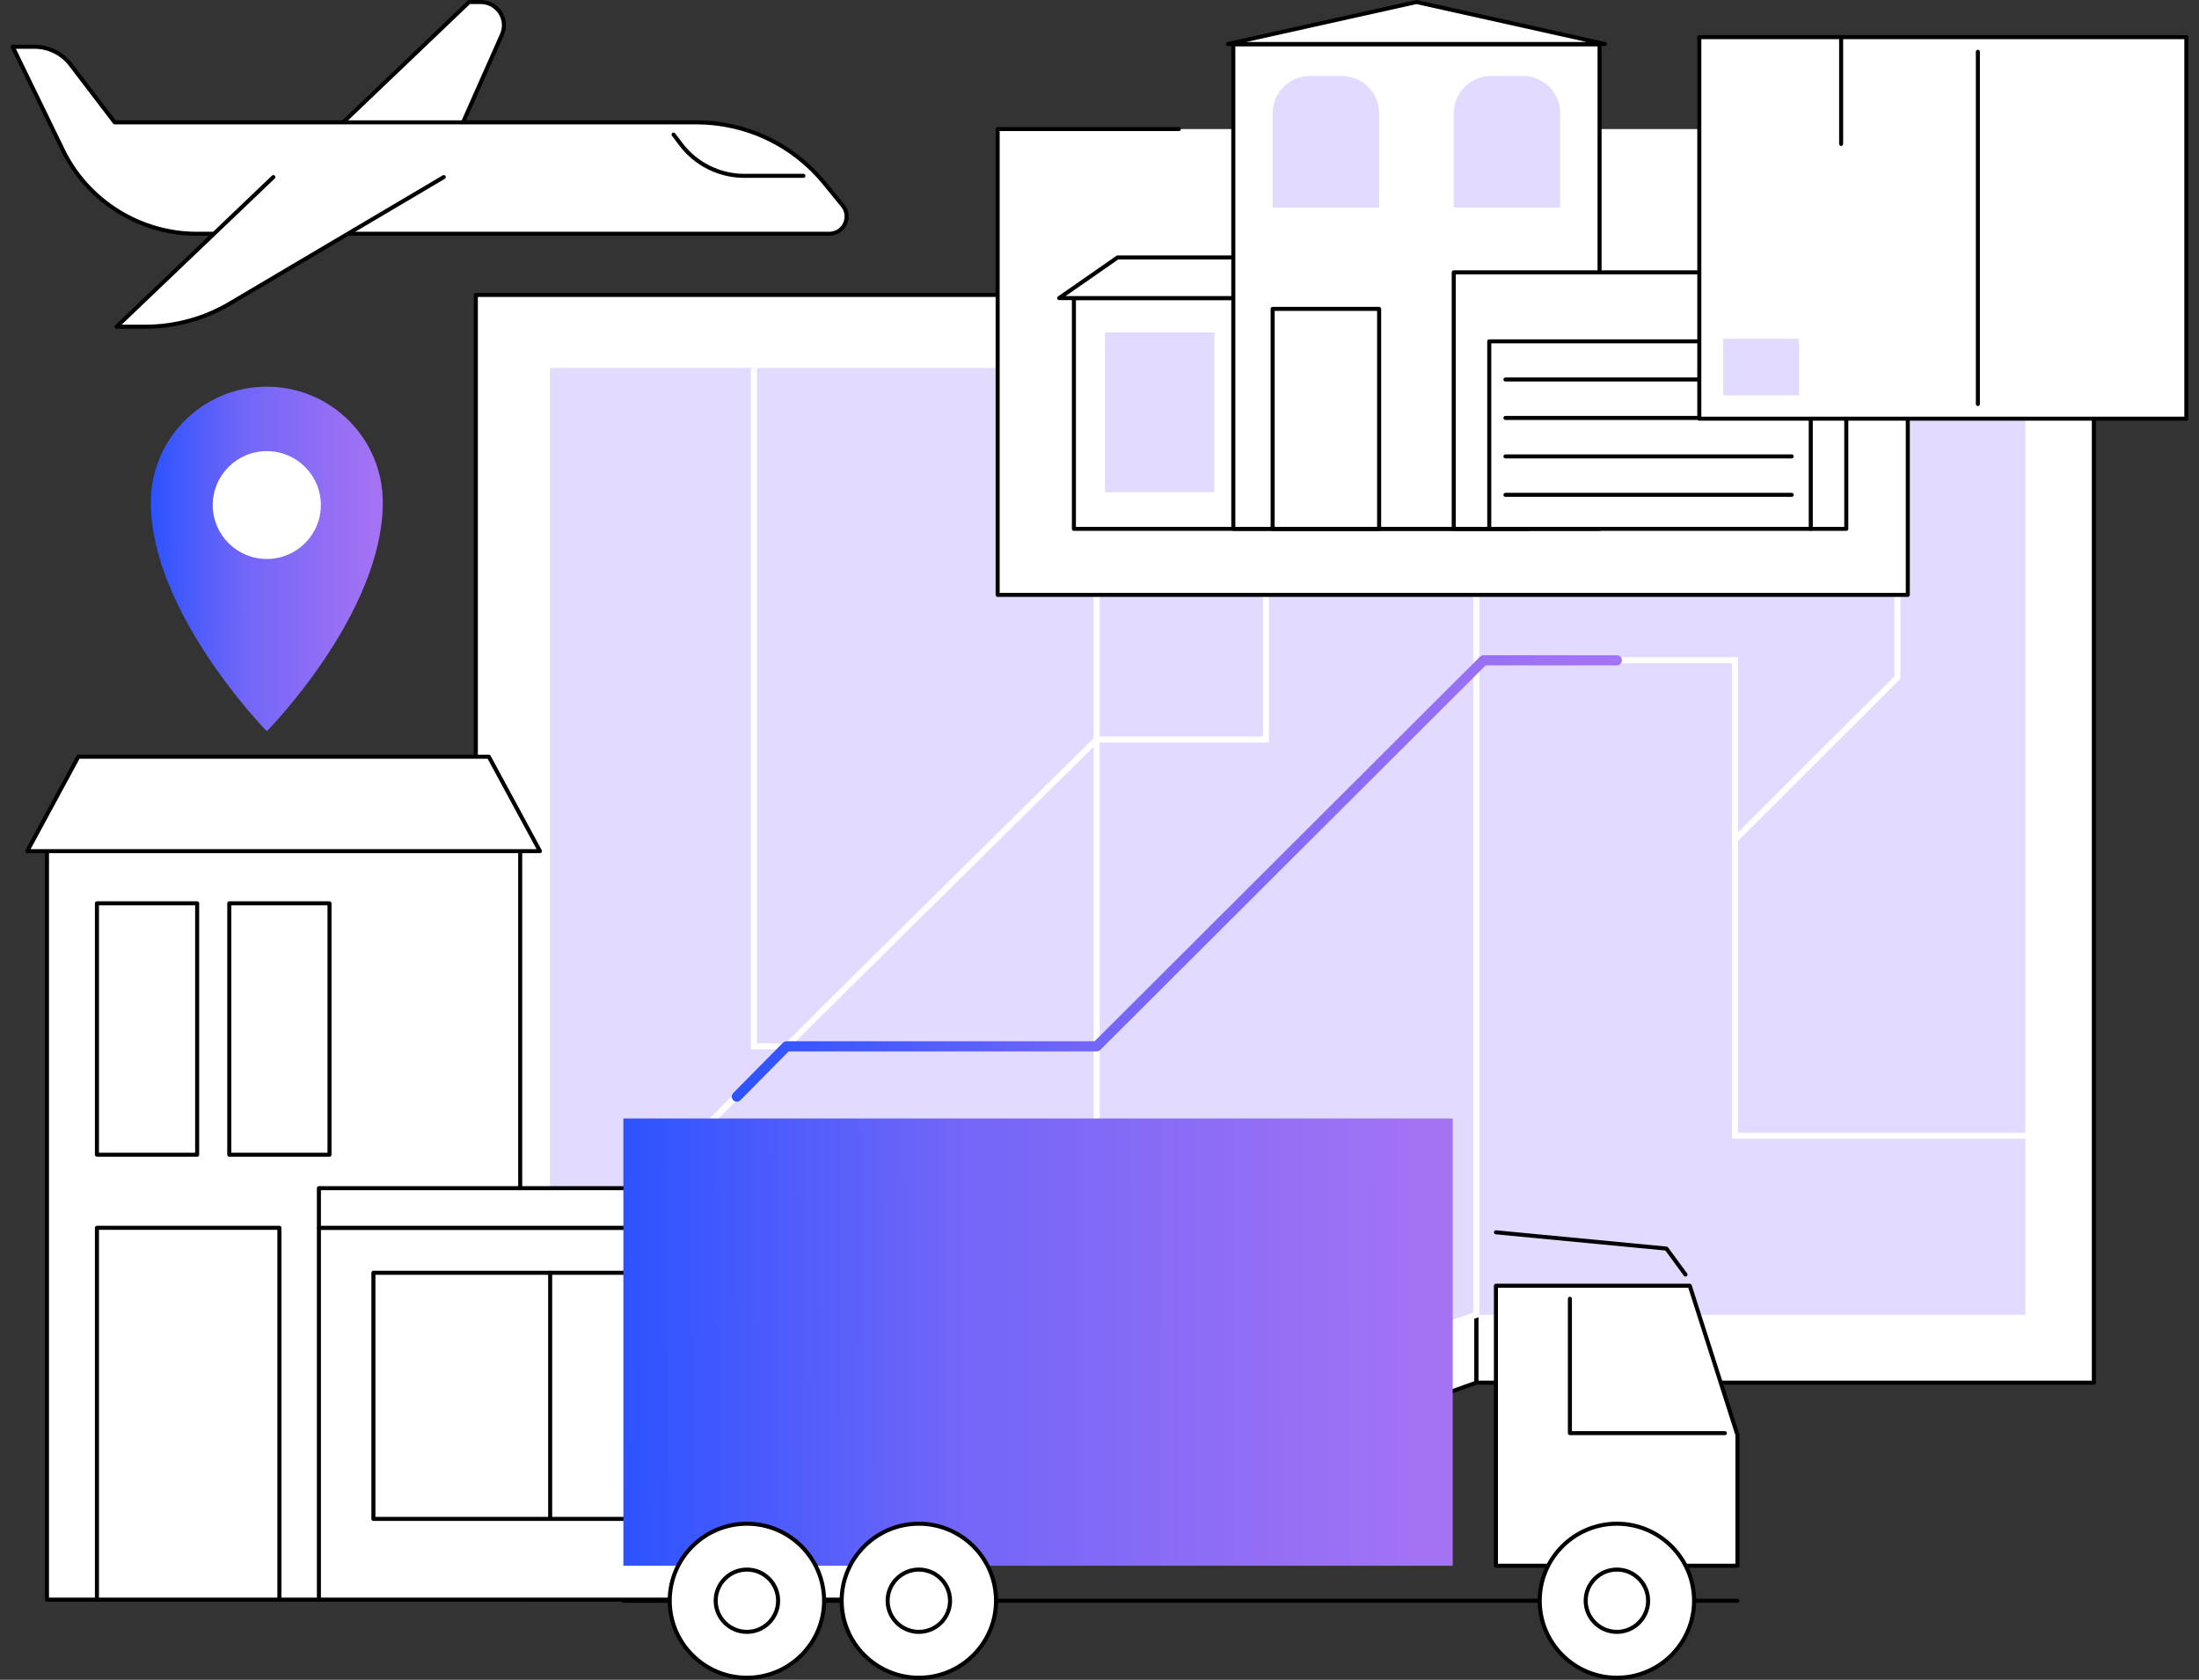
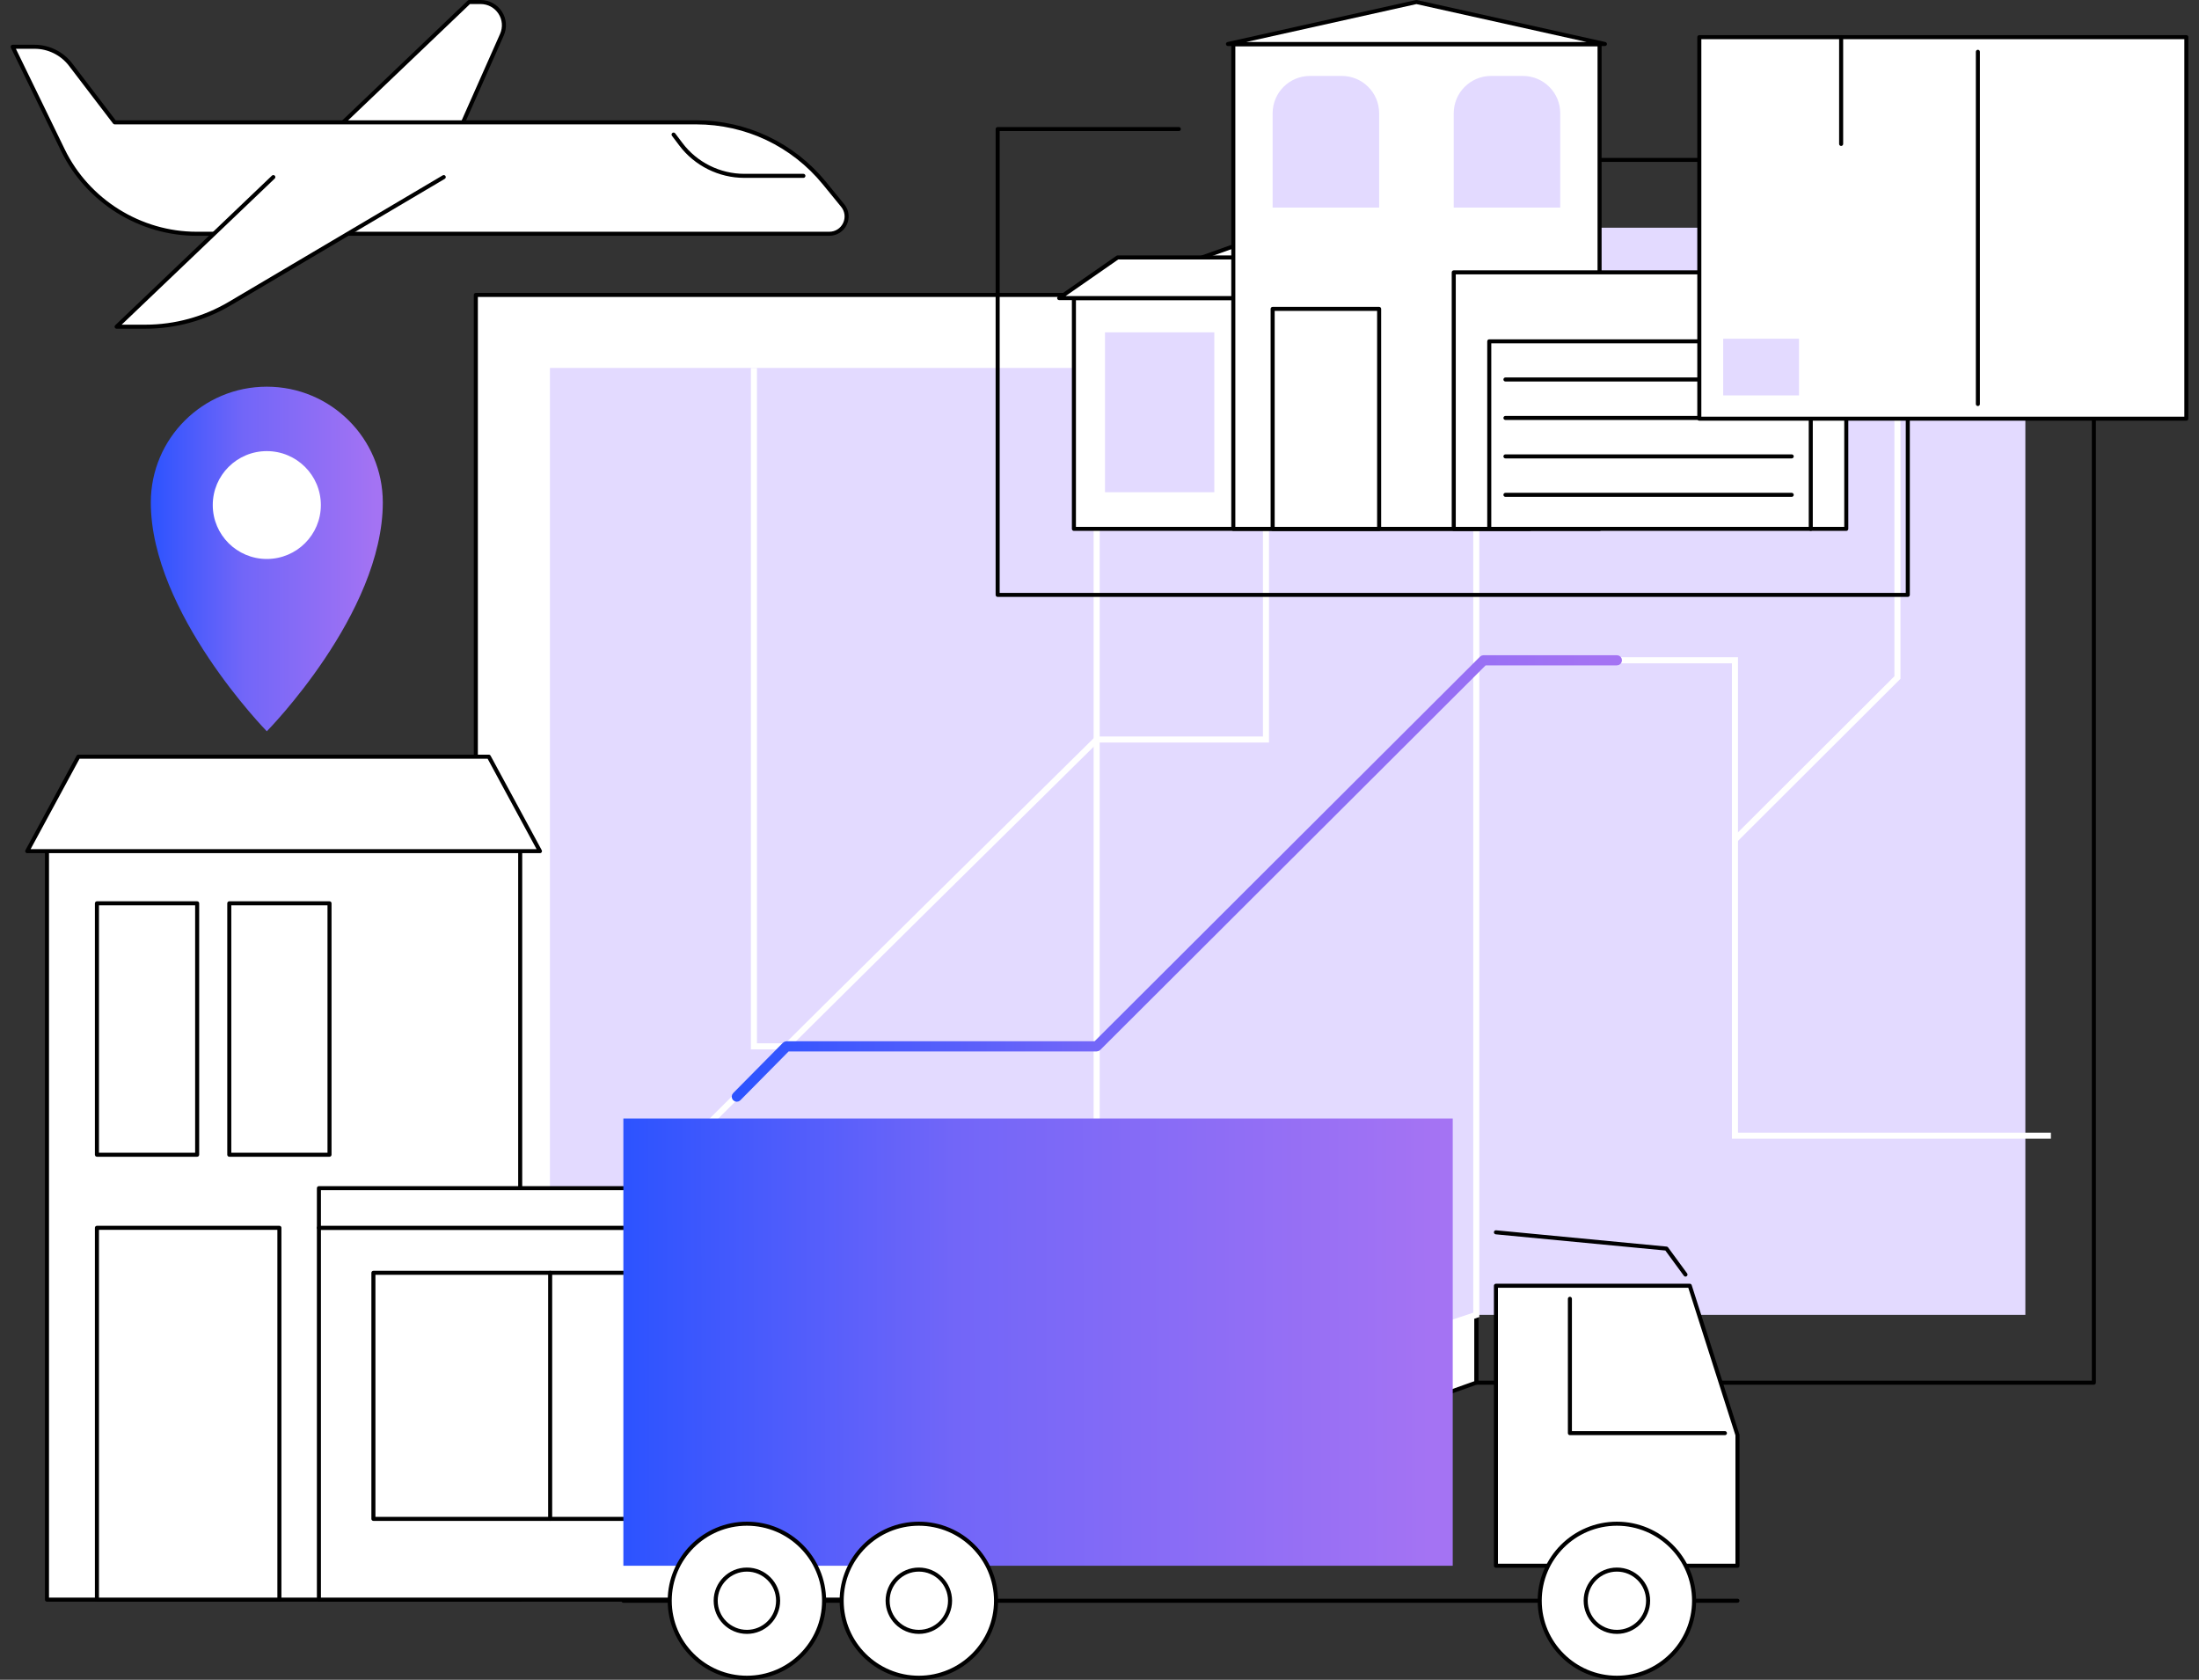
<svg xmlns="http://www.w3.org/2000/svg" width="360" height="275" viewBox="0 0 360 275" fill="none">
  <rect x="0" y="0" width="360" height="275" fill="#333333" stroke="none" />
-   <path d="M241.684 226.361H342.786V26.179H241.684V226.361Z" fill="white" />
  <path d="M242.016 226.031H342.455V26.51H242.016V226.031ZM342.786 226.692H241.684C241.502 226.692 241.353 226.545 241.353 226.361V26.179C241.353 25.997 241.502 25.849 241.684 25.849H342.786C342.97 25.849 343.118 25.997 343.118 26.179V226.361C343.118 226.545 342.97 226.692 342.786 226.692Z" fill="black" />
  <path d="M241.684 215.26H331.573V37.281H241.684V215.26Z" fill="#E3DAFF" />
  <path d="M241.685 226.362L179.535 248.47V48.288L241.685 26.18V226.362Z" fill="white" />
  <path d="M179.867 48.52V248L241.353 226.128V26.648L179.867 48.52ZM179.535 248.8C179.468 248.8 179.401 248.78 179.344 248.74C179.257 248.678 179.204 248.577 179.204 248.469V48.287C179.204 48.147 179.291 48.023 179.424 47.976L241.575 25.868C241.676 25.832 241.787 25.847 241.876 25.908C241.963 25.971 242.016 26.072 242.016 26.179V226.361C242.016 226.501 241.929 226.625 241.796 226.672L179.647 248.782C179.611 248.794 179.573 248.8 179.535 248.8Z" fill="black" />
  <path d="M77.899 248.47H179.535V48.288H77.899V248.47Z" fill="white" />
  <path d="M78.231 248.139H179.204V48.618H78.231V248.139ZM179.535 248.8H77.899C77.716 248.8 77.568 248.653 77.568 248.469V48.287C77.568 48.105 77.716 47.956 77.899 47.956H179.535C179.718 47.956 179.867 48.105 179.867 48.287V248.469C179.867 248.653 179.718 248.8 179.535 248.8Z" fill="black" />
  <path d="M90.032 236.521H179.535V60.237H90.032V236.521Z" fill="#E3DAFF" />
  <path d="M241.685 215.261L179.535 236.021V59.831L241.685 37.281V215.261Z" fill="#E3DAFF" />
  <path d="M180.032 60.179V235.333L241.188 214.903V37.989L180.032 60.179ZM179.038 236.709V59.484L242.182 36.574V215.617L179.038 236.709Z" fill="white" />
  <path d="M90.645 210.42C90.647 210.417 90.696 210.336 90.696 210.213H89.703C89.703 209.882 89.703 209.643 103.806 195.486C111.216 188.047 121.548 177.753 134.516 164.892C156.596 142.991 178.963 120.938 179.186 120.717L179.33 120.574H206.758V49.775H207.751V121.566H179.738C149.388 151.49 91.909 208.375 90.645 210.42Z" fill="white" />
  <path d="M284.38 137.815L283.678 137.115L310.134 110.715V37.281H311.128V111.125L284.38 137.815Z" fill="white" />
  <path d="M335.757 186.427H283.532V108.593H243.084L179.74 171.799H122.931V60.238H123.925V170.807H179.329L242.673 107.601H284.526V185.435H335.757V186.427Z" fill="white" />
  <path d="M56.718 82.684C56.718 89.87 50.88 95.695 43.679 95.695C36.477 95.695 30.639 89.87 30.639 82.684C30.639 75.498 36.477 69.672 43.679 69.672C50.88 69.672 56.718 75.498 56.718 82.684Z" fill="white" />
  <path d="M34.831 82.684C34.831 77.808 38.792 73.854 43.679 73.854C48.566 73.854 52.528 77.808 52.528 82.684C52.528 87.56 48.566 91.512 43.679 91.512C38.792 91.512 34.831 87.56 34.831 82.684ZM24.689 82.254C24.689 100.329 43.679 119.72 43.679 119.72C43.679 119.72 62.669 100.503 62.669 82.254C62.669 71.789 54.167 63.305 43.679 63.305C33.191 63.305 24.689 71.789 24.689 82.254Z" fill="url(#paint0_linear_3517_5530)" />
  <path d="M76.806 0.331L46.783 28.993H71.827L82.171 5.678C83.287 3.162 81.441 0.331 78.683 0.331H76.806Z" fill="white" />
  <path d="M47.609 28.662H71.612L81.868 5.544C82.347 4.465 82.248 3.23 81.603 2.241C80.957 1.252 79.866 0.661 78.683 0.661H76.939L47.609 28.662ZM71.828 29.323H46.784C46.649 29.323 46.527 29.24 46.477 29.116C46.426 28.989 46.457 28.847 46.555 28.753L76.578 0.092C76.639 0.033 76.721 0 76.806 0H78.683C80.091 0 81.39 0.703 82.158 1.88C82.926 3.058 83.044 4.528 82.474 5.811L72.13 29.126C72.077 29.245 71.959 29.323 71.828 29.323Z" fill="black" />
  <path d="M2.072 7.657L10.303 24.59C14.37 32.959 22.872 38.273 32.193 38.273H135.759C138.152 38.273 139.473 35.5 137.961 33.648L134.959 29.974C129.819 23.682 122.116 20.031 113.981 20.031H18.774L11.548 10.563C10.15 8.733 7.976 7.657 5.669 7.657H2.072Z" fill="white" />
  <path d="M2.601 7.987L10.601 24.445C14.586 32.644 23.061 37.941 32.193 37.941H135.759C136.737 37.941 137.606 37.394 138.026 36.512C138.444 35.63 138.322 34.613 137.703 33.857L134.703 30.183C129.604 23.94 122.052 20.361 113.981 20.361H18.774C18.671 20.361 18.573 20.313 18.511 20.23L11.285 10.764C9.959 9.026 7.859 7.987 5.67 7.987H2.601ZM135.759 38.602H32.193C22.809 38.602 14.1 33.16 10.005 24.734L1.774 7.801C1.724 7.699 1.731 7.579 1.791 7.482C1.852 7.385 1.958 7.328 2.072 7.328H5.67C8.065 7.328 10.361 8.462 11.812 10.363L18.938 19.7H113.981C122.252 19.7 129.991 23.369 135.217 29.765L138.217 33.439C138.999 34.395 139.154 35.681 138.624 36.796C138.093 37.91 136.996 38.602 135.759 38.602Z" fill="black" />
-   <path d="M19.091 53.485H23.8C28.659 53.485 33.429 52.18 37.609 49.708L72.646 28.993H44.746L19.091 53.485Z" fill="white" />
  <path d="M72.646 28.993L37.609 49.708C33.429 52.18 28.659 53.485 23.8 53.485H19.091L44.746 28.993H72.646Z" fill="white" />
  <path d="M131.526 29.119H121.842C117.684 29.119 113.708 27.14 111.21 23.825L110.007 22.23C109.897 22.085 109.925 21.877 110.073 21.767C110.219 21.658 110.427 21.688 110.537 21.834L111.739 23.428C114.113 26.578 117.891 28.458 121.842 28.458H131.526C131.71 28.458 131.857 28.607 131.857 28.788C131.857 28.972 131.71 29.119 131.526 29.119Z" fill="black" />
  <path d="M23.8 53.815H19.091C18.956 53.815 18.834 53.732 18.784 53.607C18.733 53.481 18.765 53.338 18.862 53.245L44.517 28.754C44.649 28.627 44.859 28.632 44.986 28.764C45.112 28.895 45.108 29.105 44.975 29.232L19.917 53.154H23.8C28.597 53.154 33.314 51.863 37.441 49.424L72.478 28.707C72.636 28.614 72.839 28.666 72.932 28.824C73.025 28.98 72.973 29.183 72.816 29.277L37.779 49.992C33.55 52.492 28.716 53.815 23.8 53.815Z" fill="black" />
  <path d="M85.163 261.884H7.69V138.254H85.163V261.884Z" fill="white" />
  <path d="M8.021 261.556H84.831V138.585H8.021V261.556ZM85.162 262.215H7.689C7.506 262.215 7.358 262.068 7.358 261.885V138.255C7.358 138.073 7.506 137.924 7.689 137.924H85.162C85.345 137.924 85.493 138.073 85.493 138.255V261.885C85.493 262.068 85.345 262.215 85.162 262.215Z" fill="black" />
  <path d="M80.026 123.881H12.826L4.457 139.344H88.396L80.026 123.881Z" fill="white" />
  <path d="M5.012 139.014H87.841L79.829 124.212H13.024L5.012 139.014ZM88.396 139.675H4.457C4.34 139.675 4.232 139.613 4.172 139.514C4.113 139.413 4.11 139.29 4.165 139.188L12.535 123.725C12.593 123.618 12.704 123.55 12.826 123.55H80.027C80.148 123.55 80.26 123.618 80.318 123.725L88.687 139.188C88.743 139.29 88.74 139.413 88.68 139.514C88.621 139.613 88.513 139.675 88.396 139.675Z" fill="black" />
  <path d="M32.277 189.044H15.869V147.888H32.277V189.044Z" fill="white" />
  <path d="M16.2 188.713H31.946V148.218H16.2V188.713ZM32.277 189.375H15.869C15.686 189.375 15.538 189.227 15.538 189.044V147.887C15.538 147.705 15.686 147.556 15.869 147.556H32.277C32.46 147.556 32.608 147.705 32.608 147.887V189.044C32.608 189.227 32.46 189.375 32.277 189.375Z" fill="black" />
  <path d="M53.944 189.044H37.537V147.888H53.944V189.044Z" fill="white" />
  <path d="M37.868 188.713H53.614V148.218H37.868V188.713ZM53.945 189.375H37.537C37.354 189.375 37.206 189.227 37.206 189.044V147.887C37.206 147.705 37.354 147.556 37.537 147.556H53.945C54.128 147.556 54.276 147.705 54.276 147.887V189.044C54.276 189.227 54.128 189.375 53.945 189.375Z" fill="black" />
  <path d="M45.741 261.884H15.869V201.01H45.741V261.884Z" fill="white" />
  <path d="M16.2 261.556H45.409V201.341H16.2V261.556ZM45.74 262.215H15.869C15.686 262.215 15.538 262.068 15.538 261.885V201.01C15.538 200.827 15.686 200.68 15.869 200.68H45.74C45.923 200.68 46.072 200.827 46.072 201.01V261.885C46.072 262.068 45.923 262.215 45.74 262.215Z" fill="black" />
  <path d="M143.56 261.884H52.209V201.01H143.56V261.884Z" fill="white" />
  <path d="M52.541 261.556H143.229V201.341H52.541V261.556ZM143.561 262.215H52.21C52.027 262.215 51.879 262.068 51.879 261.885V201.01C51.879 200.827 52.027 200.68 52.21 200.68H143.561C143.744 200.68 143.892 200.827 143.892 201.01V261.885C143.892 262.068 143.744 262.215 143.561 262.215Z" fill="black" />
  <path d="M143.56 201.011H52.209V194.519H115.426L143.56 201.011Z" fill="white" />
  <path d="M52.541 200.68H140.658L115.389 194.849H52.541V200.68ZM143.561 201.341H52.21C52.027 201.341 51.879 201.192 51.879 201.01V194.518C51.879 194.335 52.027 194.188 52.21 194.188H115.427C115.453 194.188 115.477 194.191 115.501 194.197L143.636 200.687C143.8 200.726 143.908 200.881 143.89 201.048C143.871 201.215 143.729 201.341 143.561 201.341Z" fill="black" />
  <path d="M143.56 248.661H61.131V208.374H143.56V248.661Z" fill="white" />
  <path d="M61.462 248.33H143.229V208.704H61.462V248.33ZM143.56 248.991H61.13C60.947 248.991 60.799 248.842 60.799 248.661V208.374C60.799 208.192 60.947 208.043 61.13 208.043H143.56C143.744 208.043 143.891 208.192 143.891 208.374V248.661C143.891 248.842 143.744 248.991 143.56 248.991Z" fill="black" />
  <path d="M90.067 248.991C89.884 248.991 89.736 248.842 89.736 248.661V208.374C89.736 208.192 89.884 208.043 90.067 208.043C90.25 208.043 90.399 208.192 90.399 208.374V248.661C90.399 248.842 90.25 248.991 90.067 248.991Z" fill="black" />
  <path d="M119.003 248.991C118.82 248.991 118.672 248.842 118.672 248.661V208.374C118.672 208.192 118.82 208.043 119.003 208.043C119.187 208.043 119.335 208.192 119.335 208.374V248.661C119.335 248.842 119.187 248.991 119.003 248.991Z" fill="black" />
  <path d="M237.827 256.335H102.052V183.111H237.827V256.335Z" fill="url(#paint1_linear_3517_5530)" />
  <path d="M284.443 262.392H102.052C101.87 262.392 101.721 262.243 101.721 262.061C101.721 261.878 101.87 261.731 102.052 261.731H284.443C284.625 261.731 284.774 261.878 284.774 262.061C284.774 262.243 284.625 262.392 284.443 262.392Z" fill="black" />
  <path d="M284.443 256.335H244.9V210.496H276.634L284.443 234.936V256.335Z" fill="white" />
  <path d="M245.231 256.004H284.112V234.988L276.392 210.826H245.231V256.004ZM284.443 256.665H244.9C244.718 256.665 244.569 256.518 244.569 256.334V210.495C244.569 210.313 244.718 210.164 244.9 210.164H276.634C276.779 210.164 276.906 210.258 276.949 210.394L284.758 234.836C284.768 234.868 284.774 234.902 284.774 234.936V256.334C284.774 256.518 284.625 256.665 284.443 256.665Z" fill="black" />
  <path d="M282.389 234.954H257.01C256.826 234.954 256.679 234.807 256.679 234.624V212.631C256.679 212.449 256.826 212.3 257.01 212.3C257.192 212.3 257.341 212.449 257.341 212.631V234.293H282.389C282.573 234.293 282.72 234.442 282.72 234.624C282.72 234.807 282.573 234.954 282.389 234.954Z" fill="black" />
  <path d="M275.933 208.999C275.83 208.999 275.731 208.951 275.666 208.862L272.636 204.727L244.868 202.076C244.686 202.058 244.554 201.897 244.57 201.715C244.588 201.533 244.74 201.4 244.932 201.418L272.848 204.084C272.942 204.093 273.028 204.141 273.083 204.217L276.201 208.473C276.308 208.62 276.276 208.828 276.128 208.934C276.07 208.978 276 208.999 275.933 208.999Z" fill="black" />
  <path d="M277.34 262.062C277.34 269.026 271.682 274.67 264.704 274.67C257.725 274.67 252.068 269.026 252.068 262.062C252.068 255.098 257.725 249.453 264.704 249.453C271.682 249.453 277.34 255.098 277.34 262.062Z" fill="white" />
  <path d="M264.704 249.783C257.919 249.783 252.4 255.29 252.4 262.061C252.4 268.831 257.919 274.339 264.704 274.339C271.488 274.339 277.009 268.831 277.009 262.061C277.009 255.29 271.488 249.783 264.704 249.783ZM264.704 275C257.555 275 251.737 269.195 251.737 262.061C251.737 254.926 257.555 249.121 264.704 249.121C271.854 249.121 277.672 254.926 277.672 262.061C277.672 269.195 271.854 275 264.704 275Z" fill="black" />
  <path d="M269.814 262.061C269.814 264.876 267.526 267.16 264.704 267.16C261.882 267.16 259.594 264.876 259.594 262.061C259.594 259.245 261.882 256.963 264.704 256.963C267.526 256.963 269.814 259.245 269.814 262.061Z" fill="white" />
  <path d="M264.703 257.294C262.069 257.294 259.925 259.432 259.925 262.062C259.925 264.69 262.069 266.83 264.703 266.83C267.339 266.83 269.482 264.69 269.482 262.062C269.482 259.432 267.339 257.294 264.703 257.294ZM264.703 267.491C261.703 267.491 259.262 265.055 259.262 262.062C259.262 259.068 261.703 256.632 264.703 256.632C267.705 256.632 270.145 259.068 270.145 262.062C270.145 265.055 267.705 267.491 264.703 267.491Z" fill="black" />
  <path d="M163.06 262.062C163.06 269.026 157.403 274.67 150.425 274.67C143.446 274.67 137.789 269.026 137.789 262.062C137.789 255.098 143.446 249.453 150.425 249.453C157.403 249.453 163.06 255.098 163.06 262.062Z" fill="white" />
  <path d="M150.424 249.783C143.64 249.783 138.12 255.29 138.12 262.061C138.12 268.831 143.64 274.339 150.424 274.339C157.209 274.339 162.73 268.831 162.73 262.061C162.73 255.29 157.209 249.783 150.424 249.783ZM150.424 275C143.274 275 137.458 269.195 137.458 262.061C137.458 254.926 143.274 249.121 150.424 249.121C157.575 249.121 163.391 254.926 163.391 262.061C163.391 269.195 157.575 275 150.424 275Z" fill="black" />
  <path d="M155.534 262.061C155.534 264.876 153.247 267.16 150.424 267.16C147.602 267.16 145.314 264.876 145.314 262.061C145.314 259.245 147.602 256.963 150.424 256.963C153.247 256.963 155.534 259.245 155.534 262.061Z" fill="white" />
  <path d="M150.424 257.294C147.79 257.294 145.646 259.432 145.646 262.062C145.646 264.69 147.79 266.83 150.424 266.83C153.06 266.83 155.203 264.69 155.203 262.062C155.203 259.432 153.06 257.294 150.424 257.294ZM150.424 267.491C147.424 267.491 144.983 265.055 144.983 262.062C144.983 259.068 147.424 256.632 150.424 256.632C153.424 256.632 155.865 259.068 155.865 262.062C155.865 265.055 153.424 267.491 150.424 267.491Z" fill="black" />
  <path d="M134.913 262.062C134.913 269.026 129.255 274.67 122.276 274.67C115.297 274.67 109.641 269.026 109.641 262.062C109.641 255.098 115.297 249.453 122.276 249.453C129.255 249.453 134.913 255.098 134.913 262.062Z" fill="white" />
  <path d="M122.276 249.783C115.492 249.783 109.972 255.29 109.972 262.061C109.972 268.831 115.492 274.339 122.276 274.339C129.061 274.339 134.582 268.831 134.582 262.061C134.582 255.29 129.061 249.783 122.276 249.783ZM122.276 275C115.127 275 109.31 269.195 109.31 262.061C109.31 254.926 115.127 249.121 122.276 249.121C129.427 249.121 135.243 254.926 135.243 262.061C135.243 269.195 129.427 275 122.276 275Z" fill="black" />
  <path d="M127.386 262.061C127.386 264.876 125.098 267.16 122.276 267.16C119.454 267.16 117.166 264.876 117.166 262.061C117.166 259.245 119.454 256.963 122.276 256.963C125.098 256.963 127.386 259.245 127.386 262.061Z" fill="white" />
  <path d="M122.276 257.294C119.642 257.294 117.497 259.432 117.497 262.062C117.497 264.69 119.642 266.83 122.276 266.83C124.911 266.83 127.054 264.69 127.054 262.062C127.054 259.432 124.911 257.294 122.276 257.294ZM122.276 267.491C119.276 267.491 116.835 265.055 116.835 262.062C116.835 259.068 119.276 256.632 122.276 256.632C125.276 256.632 127.717 259.068 127.717 262.062C127.717 265.055 125.276 267.491 122.276 267.491Z" fill="black" />
-   <path d="M312.326 97.393H163.326V21.129H312.326V97.393Z" fill="white" />
  <path d="M312.326 97.722H163.327C163.144 97.722 162.996 97.575 162.996 97.393V21.129C162.996 20.946 163.144 20.799 163.327 20.799H192.991C193.173 20.799 193.322 20.946 193.322 21.129C193.322 21.311 193.173 21.46 192.991 21.46H163.657V97.062H311.995V21.46H278.268C278.084 21.46 277.937 21.311 277.937 21.129C277.937 20.946 278.084 20.799 278.268 20.799H312.326C312.508 20.799 312.657 20.946 312.657 21.129V97.393C312.657 97.575 312.508 97.722 312.326 97.722Z" fill="black" />
  <path d="M250.427 86.582H175.811V48.799H250.427V86.582Z" fill="white" />
  <path d="M176.142 86.252H250.095V49.13H176.142V86.252ZM250.427 86.913H175.811C175.628 86.913 175.479 86.764 175.479 86.582V48.799C175.479 48.617 175.628 48.468 175.811 48.468H250.427C250.609 48.468 250.758 48.617 250.758 48.799V86.582C250.758 86.764 250.609 86.913 250.427 86.913Z" fill="black" />
  <path d="M198.797 80.582H180.901V54.412H198.797V80.582Z" fill="#E3DAFF" />
  <path d="M203.886 48.799H173.397L182.968 42.146H203.886V48.799Z" fill="white" />
  <path d="M174.452 48.468H203.554V42.477H183.071L174.452 48.468ZM203.886 49.129H173.397C173.252 49.129 173.124 49.036 173.081 48.898C173.038 48.76 173.09 48.611 173.209 48.528L182.778 41.874C182.833 41.835 182.9 41.816 182.967 41.816H203.886C204.069 41.816 204.217 41.963 204.217 42.146V48.799C204.217 48.982 204.069 49.129 203.886 49.129Z" fill="black" />
  <path d="M261.866 86.582H201.905V7.245H261.866V86.582Z" fill="white" />
  <path d="M202.237 86.252H261.535V7.576H202.237V86.252ZM261.866 86.913H201.905C201.723 86.913 201.574 86.764 201.574 86.582V7.245C201.574 7.062 201.723 6.915 201.905 6.915H261.866C262.05 6.915 262.198 7.062 262.198 7.245V86.582C262.198 86.764 262.05 86.913 261.866 86.913Z" fill="black" />
  <path d="M225.78 86.582H208.345V50.569H225.78V86.582Z" fill="white" />
  <path d="M208.678 86.252H225.449V50.9H208.678V86.252ZM225.78 86.913H208.346C208.163 86.913 208.015 86.764 208.015 86.582V50.569C208.015 50.387 208.163 50.239 208.346 50.239H225.78C225.962 50.239 226.111 50.387 226.111 50.569V86.582C226.111 86.764 225.962 86.913 225.78 86.913Z" fill="black" />
  <path d="M225.78 33.985H208.345V18.534C208.345 15.163 211.084 12.431 214.462 12.431H219.663C223.04 12.431 225.78 15.163 225.78 18.534V33.985Z" fill="#E3DAFF" />
  <path d="M255.427 33.985H237.993V18.534C237.993 15.163 240.731 12.431 244.109 12.431H249.311C252.689 12.431 255.427 15.163 255.427 18.534V33.985Z" fill="#E3DAFF" />
  <path d="M262.743 7.203H201.031L231.887 0.331L262.743 7.203Z" fill="white" />
  <path d="M204.034 6.872H259.738L231.886 0.669L204.034 6.872ZM262.743 7.534H201.03C200.861 7.534 200.72 7.407 200.7 7.239C200.682 7.072 200.792 6.918 200.958 6.881L231.814 0.008C231.861 -0.003 231.91 -0.003 231.959 0.008L262.815 6.881C262.979 6.918 263.09 7.072 263.071 7.239C263.053 7.407 262.911 7.534 262.743 7.534Z" fill="black" />
  <path d="M302.256 86.582H237.993V44.588H302.256V86.582Z" fill="white" />
  <path d="M238.325 86.252H301.924V44.919H238.325V86.252ZM302.256 86.913H237.993C237.81 86.913 237.662 86.764 237.662 86.582V44.588C237.662 44.407 237.81 44.258 237.993 44.258H302.256C302.439 44.258 302.587 44.407 302.587 44.588V86.582C302.587 86.764 302.439 86.913 302.256 86.913Z" fill="black" />
  <path d="M296.441 86.913C296.257 86.913 296.11 86.764 296.11 86.582V56.212H244.139V86.518C244.139 86.7 243.99 86.848 243.808 86.848C243.624 86.848 243.477 86.7 243.477 86.518V55.881C243.477 55.7 243.624 55.551 243.808 55.551H296.441C296.623 55.551 296.772 55.7 296.772 55.881V86.582C296.772 86.764 296.623 86.913 296.441 86.913Z" fill="black" />
  <path d="M293.325 62.459H246.457C246.273 62.459 246.125 62.31 246.125 62.128C246.125 61.945 246.273 61.797 246.457 61.797H293.325C293.507 61.797 293.656 61.945 293.656 62.128C293.656 62.31 293.507 62.459 293.325 62.459Z" fill="black" />
  <path d="M293.325 68.754H246.457C246.273 68.754 246.125 68.605 246.125 68.423C246.125 68.24 246.273 68.093 246.457 68.093H293.325C293.507 68.093 293.656 68.24 293.656 68.423C293.656 68.605 293.507 68.754 293.325 68.754Z" fill="black" />
  <path d="M293.325 75.049H246.457C246.273 75.049 246.125 74.9 246.125 74.718C246.125 74.535 246.273 74.388 246.457 74.388H293.325C293.507 74.388 293.656 74.535 293.656 74.718C293.656 74.9 293.507 75.049 293.325 75.049Z" fill="black" />
  <path d="M293.325 81.342H246.457C246.273 81.342 246.125 81.195 246.125 81.011C246.125 80.83 246.273 80.682 246.457 80.682H293.325C293.507 80.682 293.656 80.83 293.656 81.011C293.656 81.195 293.507 81.342 293.325 81.342Z" fill="black" />
  <path d="M120.619 179.87C120.536 179.87 120.452 179.839 120.387 179.775C120.256 179.646 120.256 179.437 120.384 179.308L128.525 171.072C128.587 171.008 128.673 170.972 128.76 170.972H179.398L242.644 107.864C242.705 107.8 242.79 107.766 242.877 107.766H264.703C264.887 107.766 265.035 107.915 265.035 108.097C265.035 108.28 264.887 108.427 264.703 108.427H243.014L179.768 171.537C179.707 171.599 179.622 171.634 179.535 171.634H128.899L120.855 179.771C120.791 179.837 120.705 179.87 120.619 179.87Z" fill="url(#paint2_linear_3517_5530)" stroke="url(#paint3_linear_3517_5530)" />
  <path d="M278.196 68.543H357.928V6.08H278.196V68.543Z" fill="white" />
  <path d="M278.527 68.213H357.597V6.411H278.527V68.213ZM357.928 68.873H278.196C278.014 68.873 277.865 68.725 277.865 68.543V6.081C277.865 5.899 278.014 5.75 278.196 5.75H357.928C358.112 5.75 358.259 5.899 358.259 6.081V68.543C358.259 68.725 358.112 68.873 357.928 68.873Z" fill="black" />
  <path d="M323.799 66.475C323.615 66.475 323.468 66.328 323.468 66.145V8.479C323.468 8.295 323.615 8.148 323.799 8.148C323.981 8.148 324.13 8.295 324.13 8.479V66.145C324.13 66.328 323.981 66.475 323.799 66.475Z" fill="black" />
  <path d="M301.414 23.894C301.23 23.894 301.083 23.745 301.083 23.563V6.081C301.083 5.899 301.23 5.75 301.414 5.75C301.598 5.75 301.745 5.899 301.745 6.081V23.563C301.745 23.745 301.598 23.894 301.414 23.894Z" fill="black" />
  <path d="M282.105 64.732H294.519V55.452H282.105V64.732Z" fill="#E3DAFF" />
  <defs>
    <linearGradient id="paint0_linear_3517_5530" x1="24.689" y1="115.753" x2="61.629" y2="115.715" gradientUnits="userSpaceOnUse">
      <stop stop-color="#2C53FF" />
      <stop offset="0.413" stop-color="#7266F8" />
      <stop offset="1" stop-color="#A473F3" />
    </linearGradient>
    <linearGradient id="paint1_linear_3517_5530" x1="102.052" y1="251.186" x2="234.107" y2="250.808" gradientUnits="userSpaceOnUse">
      <stop stop-color="#2C53FF" />
      <stop offset="0.413" stop-color="#7266F8" />
      <stop offset="1" stop-color="#A473F3" />
    </linearGradient>
    <linearGradient id="paint2_linear_3517_5530" x1="120.288" y1="174.8" x2="261.069" y2="174.364" gradientUnits="userSpaceOnUse">
      <stop stop-color="#2C53FF" />
      <stop offset="0.413" stop-color="#7266F8" />
      <stop offset="1" stop-color="#A473F3" />
    </linearGradient>
    <linearGradient id="paint3_linear_3517_5530" x1="120.288" y1="174.8" x2="261.069" y2="174.364" gradientUnits="userSpaceOnUse">
      <stop stop-color="#2C53FF" />
      <stop offset="0.413" stop-color="#7266F8" />
      <stop offset="1" stop-color="#A473F3" />
    </linearGradient>
  </defs>
</svg>